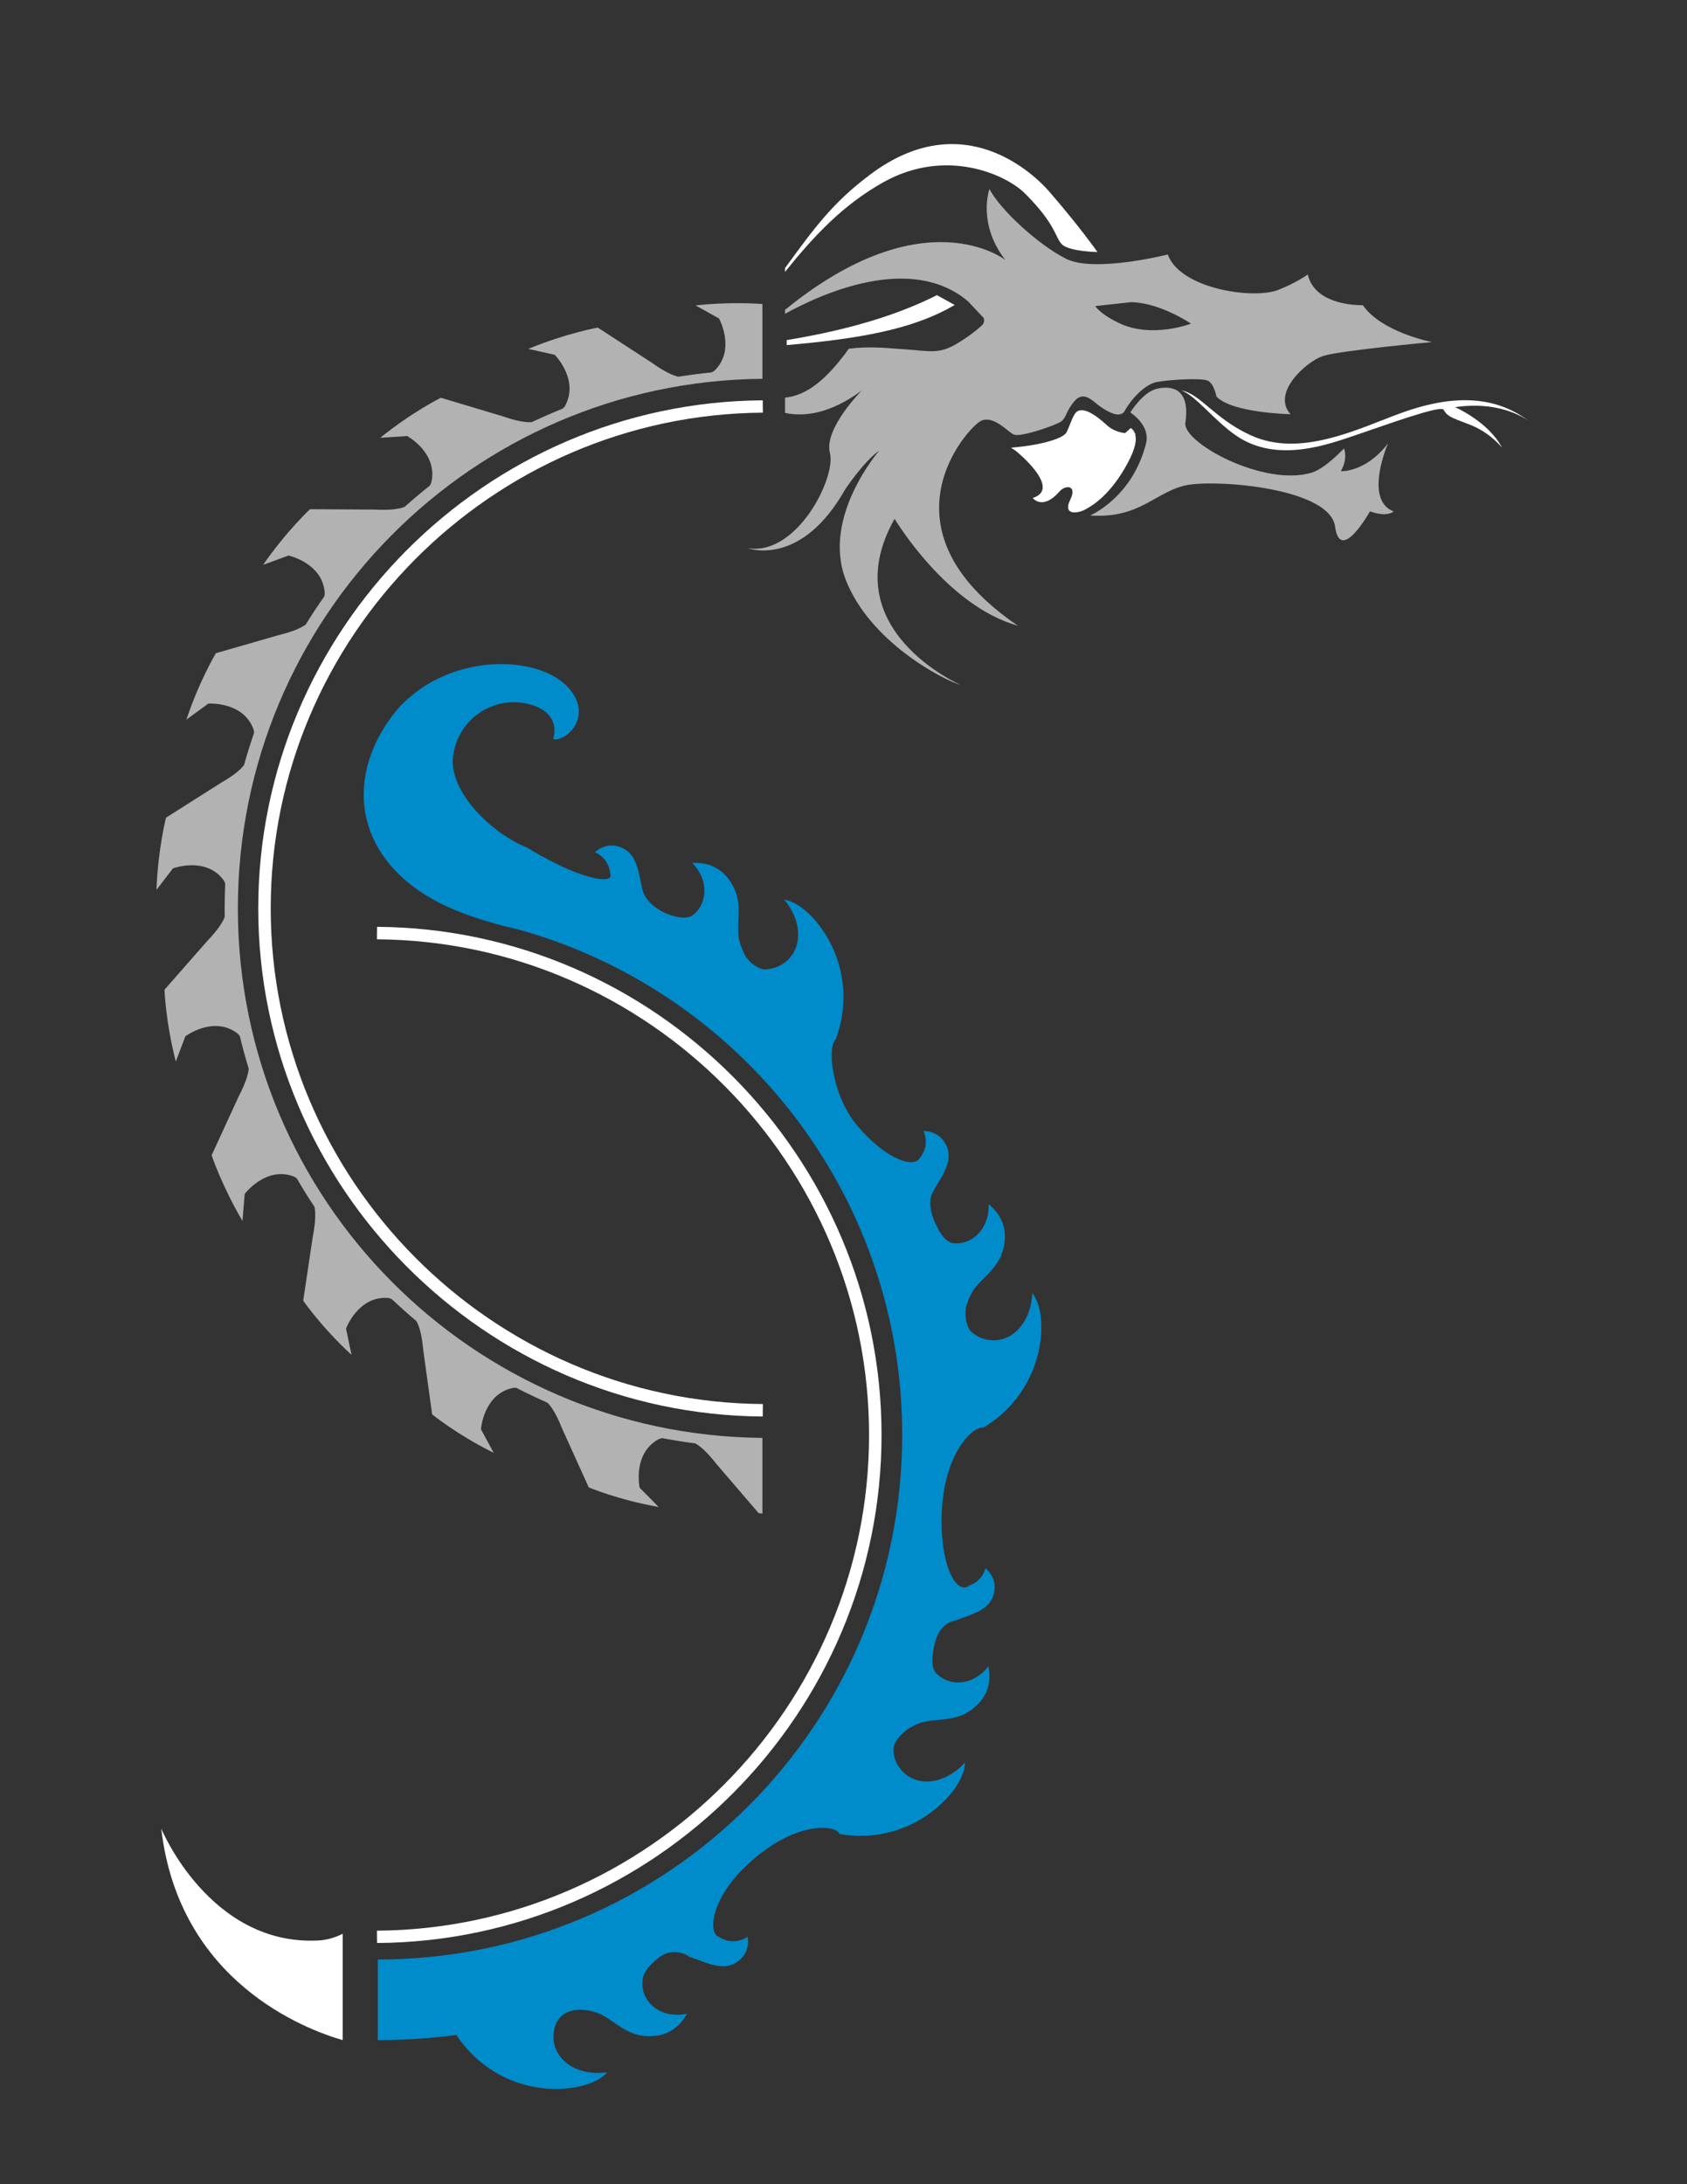
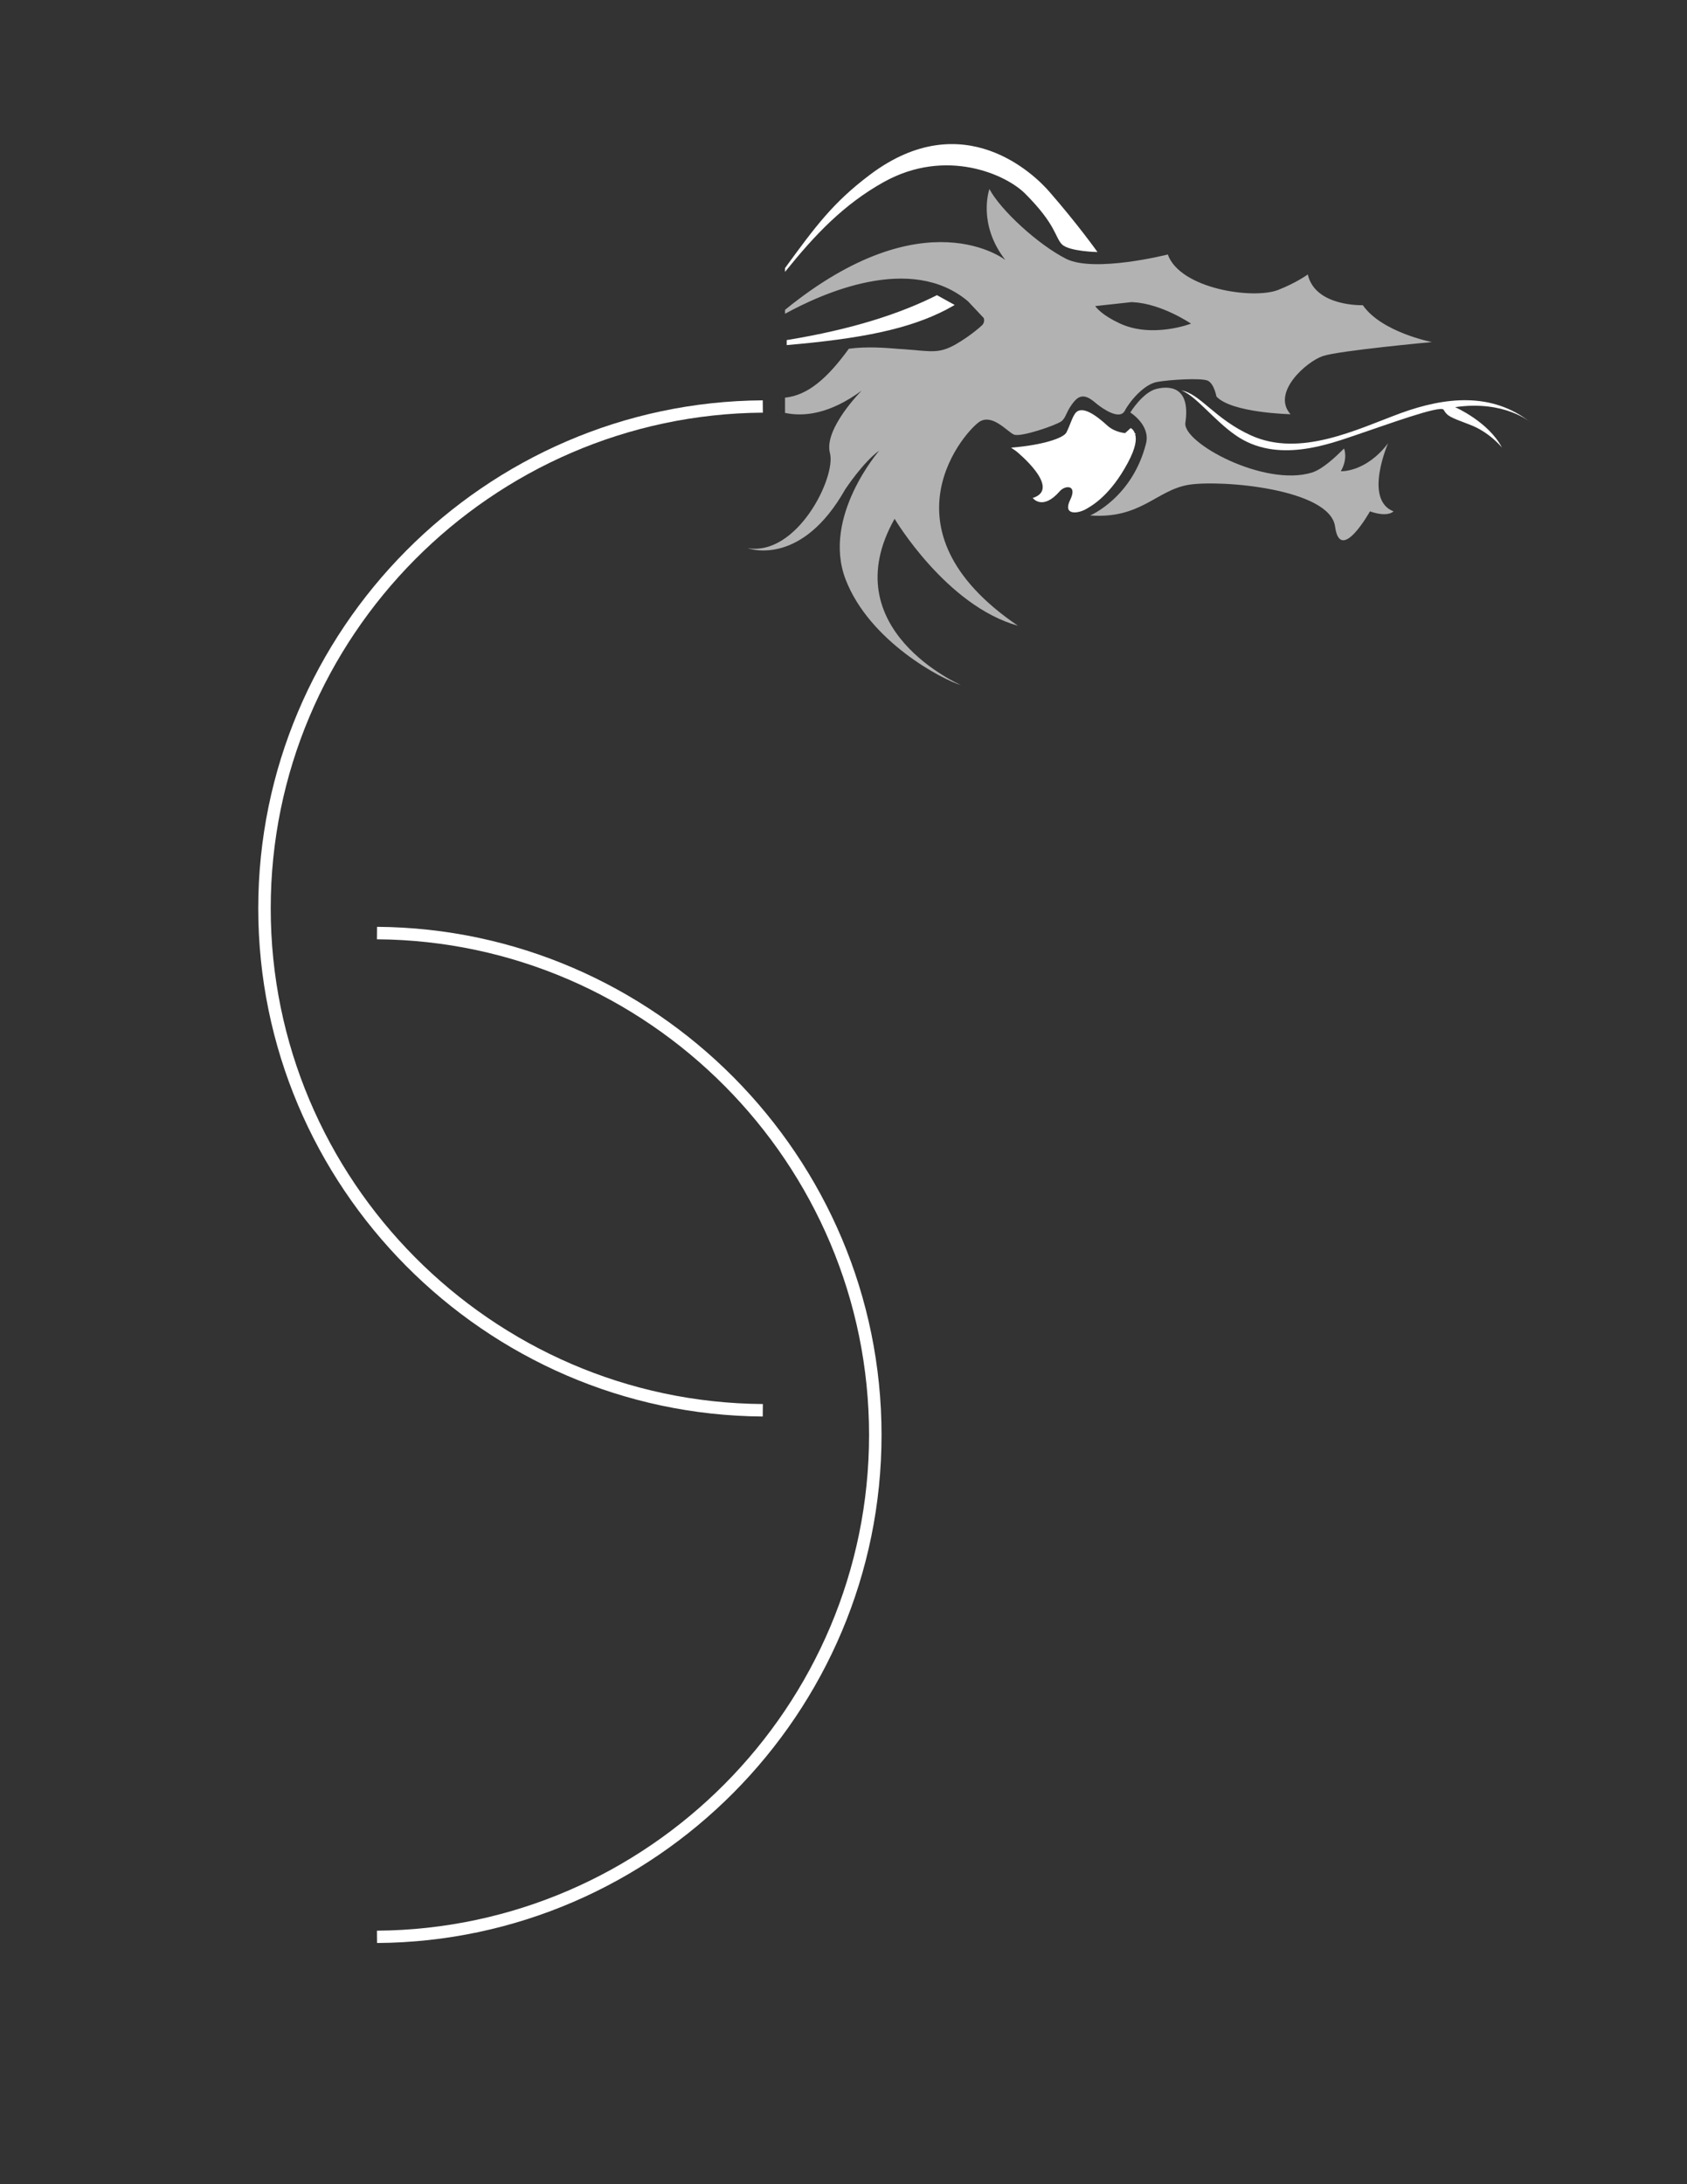
<svg xmlns="http://www.w3.org/2000/svg" version="1.1" id="Livello_1" x="0px" y="0px" width="340px" height="440px" viewBox="0 0 340 440" enable-background="new 0 0 340 440" xml:space="preserve">
  <rect x="0" y="0" width="340" height="440" fill="#333333" stroke="none" />
  <g>
    <g>
      <g>
        <path fill="#FFFFFF" d="M75.967,189.219c54.703,0.378,99.184,45.188,99.184,99.85c0,54.673-44.479,99.472-99.184,99.861     l0.021,2.482c56.047-0.357,101.678-46.299,101.678-102.344S132.035,187.091,75.988,186.706L75.967,189.219z" />
      </g>
    </g>
    <path fill="#FFFFFF" d="M211.449,38.573c-2.772-3.185-17.198-17.617-36.116-3.376C167.85,40.818,164.25,45.74,158.217,54v0.772   c5.936-7.384,11.771-13.577,19.918-18.112c12.547-6.965,24.619-1.504,28.445,2.32c6.327,6.324,5.996,8.773,7.447,10.247   c1.461,1.449,7.16,1.546,7.16,1.546S217.359,45.355,211.449,38.573z" />
    <g>
-       <path fill="#B2B2B2" d="M152.896,304.818l-8.502-9.897c-1.944-2.483-3.343-3.668-4.276-4.147    c-2.247-0.293-4.483-0.656-6.685-1.068c-0.357,0.1-0.604,0.17-0.604,0.17c-5.418,2.859-3.916,9.828-3.916,9.828l3.84,3.873    c-8.182-1.432-14.094-3.949-14.094-3.949l-5.383-11.877c-1.162-2.926-2.174-4.439-2.936-5.172c-2.119-0.945-4.212-1.93-6.277-3    c-0.355-0.02-0.613,0-0.613,0c-6.01,1.184-6.516,8.344-6.516,8.344l2.572,4.75c-7.432-3.688-12.408-7.75-12.408-7.75l-1.791-12.93    c-0.283-3.203-0.852-4.936-1.375-5.859c-1.713-1.43-3.355-2.914-4.99-4.438c-0.355-0.152-0.611-0.215-0.611-0.215    c-6.119-0.551-8.592,6.158-8.592,6.158l1.109,5.299c-6.106-5.623-9.739-10.931-9.739-10.931l1.934-12.901    c0.614-3.136,0.548-4.953,0.347-5.994c-1.26-1.863-2.452-3.777-3.559-5.721c-0.312-0.226-0.527-0.353-0.527-0.353    c-5.709-2.228-9.987,3.479-9.987,3.479l-0.452,5.438c-4.201-7.146-6.212-13.229-6.212-13.229l5.462-11.869    c1.449-2.781,1.922-4.515,2.02-5.585c-0.68-2.155-1.27-4.347-1.805-6.571c-0.239-0.277-0.41-0.472-0.41-0.472    c-4.836-3.751-10.556,0.524-10.556,0.524l-1.935,5.094c-2.062-8.049-2.276-14.479-2.276-14.479l8.606-9.791    c2.248-2.355,3.184-3.9,3.539-4.902c-0.021-0.548-0.021-1.064-0.021-1.598c0-1.702,0.043-3.411,0.115-5.053    c-0.115-0.388-0.258-0.623-0.258-0.623c-3.567-4.967-10.274-2.474-10.274-2.474l-3.321,4.33    c0.301-8.296,1.923-14.542,1.923-14.542l11.007-6.976c2.764-1.581,4.086-2.787,4.721-3.633c0.602-2.183,1.289-4.355,2.02-6.493    c-0.021-0.375-0.086-0.605-0.086-0.605c-2.021-5.77-9.148-5.264-9.148-5.264l-4.406,3.223c2.633-7.889,5.943-13.381,5.943-13.381    l12.533-3.611c3.1-0.747,4.741-1.538,5.581-2.181c1.185-1.916,2.419-3.795,3.729-5.625c0.076-0.365,0.098-0.633,0.098-0.633    c-0.335-6.117-7.312-7.624-7.312-7.624l-5.103,1.87c4.716-6.823,9.447-11.206,9.447-11.206l13.061,0.083    c3.203,0.172,4.988-0.161,5.975-0.537c1.678-1.485,3.386-2.935,5.115-4.301c0.219-0.331,0.283-0.6,0.283-0.6    c1.416-5.946-4.848-9.383-4.848-9.383l-5.43,0.351c6.449-5.222,12.211-8.06,12.211-8.06l12.491,3.739    c2.966,1.043,4.773,1.257,5.848,1.162c2.028-0.946,4.116-1.871,6.226-2.72c0.256-0.248,0.408-0.43,0.408-0.43    c3.02-5.343-2.024-10.404-2.024-10.404l-5.329-1.194c7.661-3.159,14.005-4.289,14.005-4.289l10.953,7.117    c2.579,1.859,4.245,2.535,5.276,2.775c2.216-0.338,4.441-0.639,6.688-0.854c0.341-0.179,0.579-0.333,0.579-0.333    c4.397-4.245,0.947-10.534,0.947-10.534l-4.74-2.644c6.18-0.666,11.297-0.43,13.479-0.279V76.31    C95.194,76.826,47.94,124.383,47.94,182.995c0,58.597,47.254,106.159,105.72,106.665v15.234    C153.177,304.852,152.896,304.818,152.896,304.818z" />
-     </g>
+       </g>
    <g>
      <g>
        <path fill="#FFFFFF" d="M153.746,282.839c-54.703-0.379-99.184-45.188-99.184-99.851c0-54.668,44.48-99.47,99.184-99.86     l-0.021-2.481C97.678,81,52.049,126.944,52.049,182.988c0,56.046,45.629,101.978,101.676,102.364L153.746,282.839z" />
      </g>
    </g>
    <path fill="#B2B2B2" d="M230.969,89.353c-2.773,10.931-11.265,14.488-11.265,14.488c10.212,0.732,13.306-5.05,19.798-6.171   c6.461-1.071,28.543,0.755,29.573,8.417c1.043,7.645,7.03-3.074,7.03-3.074c3.653,1.281,4.742,0,4.742,0   c-6.066-2.376-1.089-13.725-1.089-13.725c-4.504,5.923-9.524,5.642-9.524,5.642c1.496-2.631,0.646-4.58,0.646-4.58   c-1.664,1.646-4.246,4.141-6.481,4.849c-9.609,2.946-26.088-6.018-25.496-10.018c1.098-7.536-3.428-7.452-5.881-6.826   c-2.74,0.7-5.224,4.739-5.224,4.739S231.918,85.632,230.969,89.353" />
    <path fill="#FFFFFF" d="M204.838,90.919c0,0,9.285,7.506,3.301,9.398c0,0,1.967,2.644,5.449-1.365   c1.041-1.215,3.637-1.378,2.084,1.772c-1.502,3.116,1.494,2.786,3.172,1.852c1.387-0.787,4.967-2.859,8.451-9.333   c1.655-3.096,1.793-4.772,1.48-5.782c0.043-0.023,0.131-0.13,0.15-0.14c0,0-0.15,0.01-0.185,0.01   c-0.199-0.571-0.523-0.955-0.882-1.087c0,0-0.463,0.441-1.117,1.013c-1.147-0.16-2.524-0.56-3.592-1.547   c-2.202-2.013-5.24-4.292-6.521-2.333c-0.626,0.914-0.913,2.149-1.688,3.721c-0.568,1.149-4.762,2.566-11.168,3.083" />
    <path fill="#FFFFFF" d="M249.052,87.696c8.349,5.806,18.843,1.753,24.524-0.161c5.689-1.903,16.781-5.999,17.373-4.987   c0.763,1.311,1.344,1.505,5.16,2.956c4.115,1.516,6.602,4.668,6.602,4.668c-2.742-5.237-9.451-8.151-9.451-8.151   c9.998-1.462,15.201,3.064,15.201,3.064c-7.783-6.161-17.23-5.106-26.156-1.859c-8.878,3.276-20.261,8.986-30.19,4.479   c-7.366-3.35-10.179-8.362-14.027-9.059C241.052,79.743,244.665,84.667,249.052,87.696" />
    <path fill="#B2B2B2" d="M198.259,64.06c0.185,0.507,0.056,1.064-0.323,1.451c-0.074,0.066-2.074,1.967-5.254,3.818   c-2.883,1.66-4.486,1.512-7.387,1.287c-0.609-0.064-1.345-0.142-2.139-0.183c-0.592-0.052-1.225-0.109-1.891-0.139   c-2.937-0.244-6.515-0.526-10.189-0.044c-4.376,6.04-8.322,9.395-12.859,9.858v3.073c3.904,0.818,9.094,0.176,15.447-4.494   c0,0-7.684,7.699-6.398,12.567c1.293,4.849-6.605,20.789-16.541,19.177l0.01,0.011c0.756,0.256,10.946,3.44,19.598-11.845   c0,0,3.666-5.569,6.881-7.828c0,0-11.588,13.277-6.816,25.887c4.814,12.594,19.607,20.292,23.284,21.356   c0,0-25.938-11.23-13.384-33.505c0,0,10.406,17.523,24.854,21.541c-28.768-19.519-10.18-39.769-7.59-41.186   c2.61-1.422,5.461,2.125,6.793,2.682c1.334,0.583,8.479-1.871,9.567-2.682c1.052-0.83,0.925-2.132,2.718-4.153   c1.776-2.01,3.668,0.12,4.623,0.827c0.924,0.71,4.372,3.204,5.438,1.194c1.065-2.021,3.923-5.33,6.503-5.793   c2.638-0.463,8.883-0.837,10.195-0.259c1.299,0.59,1.758,3.192,1.758,3.192c3.087,3.334,14.932,3.57,14.932,3.57   c-3.912-4.384,3.311-10.663,6.526-11.714c3.179-1.09,21.972-2.82,21.972-2.82s-10.115-1.952-13.922-7.428   c0,0-9.588,0.355-11.094-6.188c0,0-2.288,1.676-6,3.126c-5.014,1.937-19.709-0.215-22.213-7.149c0,0-14.846,3.751-20.535,0.85   c-5.717-2.925-13.211-9.858-15.412-14.039c0,0-2.504,6.944,3.204,14.297c0,0-16.233-12.878-44.397,10.039v0.797   c7.397-4.074,25.393-12.233,36.883-2.506 M227.994,60.866c0.158,0,0.32,0,0.46,0.022c5.718,0.312,11.586,4.311,11.586,4.311   s-7.847,3.029-14.423-0.076c-3.418-1.604-4.604-3.052-4.883-3.462" />
-     <polygon fill="#FFFFFF" points="226.123,72.445 226.123,72.445 226.123,72.445  " />
    <path fill="#FFFFFF" d="M188.832,59.46c-7.277,3.664-16.887,6.858-30.281,9.051v1.008c14.912-1.29,24.5-3.17,32.195-7.157   c0.332-0.173,1.311-0.732,1.665-0.926L188.832,59.46z" />
    <linearGradient id="SVGID_1_" gradientUnits="userSpaceOnUse" x1="-128.033" y1="245.781" x2="-128.033" y2="245.781" gradientTransform="matrix(1 0 0 -1 204 435)">
      <stop offset="0" style="stop-color:#1A83C6" />
      <stop offset="1" style="stop-color:#89D0E5" />
    </linearGradient>
-     <path fill="url(#SVGID_1_)" d="M75.967,189.219" />
-     <path fill="#008BCB" d="M208.035,260.499c-0.003,0.149-0.012,0.301-0.021,0.453c-0.229,3.457-1.789,6.442-4.17,7.978   c-1.82,1.174-3.975,1.387-6.066,0.604c-0.485-0.182-0.909-0.422-1.291-0.691c-0.627-0.369-1.159-0.941-1.444-1.709   c-0.778-2.094-0.469-4.004,0.043-4.951c-0.002-0.01-0.005-0.018-0.006-0.024c0.231-0.65,0.528-1.302,0.901-1.927   c0.604-1.016,1.465-1.879,2.377-2.797c1.918-1.93,3.906-3.928,4.164-7.797c0.24-3.578-1.817-5.879-3.285-7.051   c0.016,0.354,0.012,0.697-0.012,1.039c-0.152,2.289-1.137,4.254-2.763,5.537c-1.267,0.998-2.815,1.439-4.298,1.27   c-0.031-0.002-0.064-0.002-0.094-0.006c-0.064-0.008-0.133,0-0.195-0.01c-0.034-0.006-0.062-0.018-0.098-0.023   c-0.004-0.018-0.012-0.033-0.016-0.051c-1.5-0.416-2.785-2.611-3.669-4.92c-0.771-2.023-0.78-3.93-0.178-5.078   c-0.002-0.004-0.005-0.01-0.008-0.016c0.024-0.045,0.055-0.092,0.077-0.137c0.013-0.017,0.021-0.035,0.031-0.051   c0.275-0.504,0.564-1.011,0.875-1.531c1.07-1.781,2.176-3.621,2.299-5.463c0.05-0.763-0.068-1.469-0.364-2.162   c-1.126-2.642-3.329-3.127-4.687-3.158c0.348,0.828,0.5,1.682,0.441,2.521c-0.074,1.104-0.531,2.137-1.25,2.985   c-0.086,0.142-0.184,0.258-0.296,0.354c-0.015,0.012-0.034,0.018-0.048,0.028c-0.041,0.041-0.072,0.091-0.115,0.13   c-0.008-0.015-0.016-0.027-0.021-0.044c-1.936,1.228-7.088-1.133-12.061-7.022c-5.125-6.077-6.137-15.855-4.364-17.381   c3.476-9.322,0.683-17.935-3.521-23.259c-2.214-2.807-4.814-4.624-6.848-4.903c0.098,0.117,0.191,0.233,0.287,0.352   c2.146,2.724,2.99,5.984,2.248,8.716c-0.564,2.091-2.02,3.693-4.097,4.512c-0.435,0.171-0.862,0.278-1.282,0.336   c-0.684,0.196-1.444,0.187-2.17-0.146c-1.775-0.812-2.824-2.207-3.172-3.191c-0.411-0.816-0.748-1.722-0.945-2.699   c-0.229-1.158-0.172-2.378-0.107-3.669c0.131-2.719,0.266-5.532-2.137-8.578c-2.221-2.815-5.285-3.144-7.158-3.032   c0.242,0.251,0.473,0.51,0.684,0.781c1.42,1.797,2.008,3.914,1.66,5.959c-0.287,1.692-1.223,3.153-2.564,4.004   c-0.061,0.039-0.127,0.062-0.188,0.098c-0.016-0.01-0.033-0.019-0.05-0.028c-1.44,0.568-4.31-0.138-6.427-1.508   c-1.672-1.083-2.768-2.462-3.086-3.675c-0.01-0.003-0.018-0.008-0.025-0.013c-0.123-0.531-0.238-1.077-0.349-1.64   c-0.401-2.04-0.813-4.145-1.957-5.595c-0.47-0.599-1.035-1.044-1.719-1.362c-2.606-1.205-4.567-0.09-5.593,0.797   c0.809,0.381,1.498,0.913,2.014,1.576c0.619,0.787,0.959,1.74,1.051,2.739c0.099,0.259,0.117,0.487,0.029,0.669   c-0.596,1.21-5.359,0.078-10.641-2.525c-2.133-1.052-4.348-2.261-6.203-3.409c-6.59-2.56-15.76-10.979-14.848-18.356   c0.906-7.358,8.041-12.398,15.375-10.477c6.766,1.772,4.797,7.021,4.797,7.021c1.938,0.595,6.658-3.005,4.719-7.788   c-3.572-8.792-22.461-10.5-33.748-0.542c0.023-0.034,0.062-0.104,0.068-0.112c-0.27,0.233-0.514,0.498-0.771,0.745   c-0.268,0.255-0.541,0.5-0.797,0.77c-0.662,0.687-1.293,1.406-1.877,2.187c-10.016,13.391-7.102,29.229,9.479,37.731   c3.873,1.986,9.838,4.029,15.688,5.295c44.724,12.303,77.589,53.246,77.589,101.881c0,58.36-47.314,105.678-105.68,105.678v16.231   c5.363,0,10.645-0.352,15.826-1.022c6.074,9.026,15.486,11.521,22.613,10.729c3.553-0.393,6.471-1.639,7.784-3.215   c-0.149,0.021-0.3,0.039-0.449,0.055c-3.446,0.384-6.657-0.627-8.585-2.702c-1.479-1.587-2.068-3.666-1.664-5.861   c0.434-2.342,2.018-3.785,4.456-4.053c1.331-0.148,2.89,0.082,4.384,0.646c1.107,0.412,2.109,1.111,3.171,1.848   c2.243,1.548,4.556,3.154,8.411,2.726c3.562-0.392,5.467-2.82,6.362-4.471c-0.343,0.073-0.685,0.133-1.024,0.17   c-2.279,0.25-4.387-0.371-5.938-1.746c-1.285-1.142-2.027-2.711-2.038-4.295c-0.003-0.271,0.03-0.527,0.058-0.783   c-0.051-1.469,1.41-3.156,3.094-4.515c2.13-1.713,4.216-1.334,5.602-0.731c0.26,0.113,0.457,0.248,0.613,0.396   c0.566,0.189,1.141,0.396,1.73,0.621c1.939,0.742,3.946,1.502,5.783,1.302c0.757-0.087,1.433-0.326,2.064-0.738   c2.4-1.576,2.49-3.828,2.281-5.17c-0.753,0.485-1.566,0.789-2.402,0.881c-1.193,0.129-2.377-0.195-3.396-0.857   c-0.195-0.078-0.375-0.176-0.51-0.319c-1.602-1.695-0.336-7.705,5.303-13.318c9.284-9.246,17.678-9.143,19.279-7.451   c0.091,0.099,0.15,0.219,0.188,0.354c9.229,1.612,16.936-2.224,21.441-6.939c2.467-2.584,3.903-5.414,3.896-7.469   c-0.102,0.111-0.202,0.223-0.307,0.334c-2.397,2.506-5.506,3.795-8.315,3.443c-2.15-0.265-3.939-1.482-5.039-3.423   c-0.359-0.635-0.568-1.272-0.65-1.905c-0.219-0.82-0.155-1.736,0.33-2.562c0.568-0.975,1.279-1.694,1.979-2.205   c0.017-0.028,0.035-0.059,0.052-0.09c0.815-0.619,1.798-1.151,2.872-1.529c1.113-0.393,2.332-0.502,3.615-0.62   c2.714-0.25,5.518-0.511,8.197-3.314c2.479-2.592,2.373-5.676,2-7.514c-0.213,0.278-0.44,0.541-0.674,0.789   c-1.584,1.655-3.601,2.532-5.674,2.477c-1.535-0.045-2.938-0.652-3.958-1.641c-0.065-0.052-0.122-0.113-0.181-0.172   c-0.059-0.062-0.129-0.107-0.182-0.168c-0.061-0.07-0.101-0.146-0.158-0.22c0.002-0.004,0.004-0.008,0.006-0.012   c-0.762-1.281-0.527-3.623,0.037-5.826c0.707-2.774,2.453-4.141,3.932-4.379c0.479-0.184,0.963-0.356,1.465-0.535   c1.965-0.682,3.991-1.385,5.268-2.721c0.527-0.551,0.892-1.172,1.107-1.891c0.828-2.753-0.549-4.537-1.57-5.431   c-0.264,0.855-0.695,1.611-1.276,2.219c-0.531,0.554-1.187,0.947-1.898,1.216c-0.395,0.276-0.78,0.438-1.137,0.428   c-2.33-0.062-4.562-5.344-4.567-13.299c-0.013-13.103,5.977-18.979,8.305-18.923c0.041,0,0.076,0.025,0.115,0.033   c7.864-4.703,11.229-12.451,11.653-18.867C210.072,265.163,209.359,262.068,208.035,260.499z" />
-     <path fill="#FFFFFF" d="M69.064,410.976c-7.505-2.163-32.993-11.733-36.567-42.61c0,0,9.774,23.658,31.642,22.541   c1.714-0.086,3.354-0.564,4.926-1.353L69.064,410.976L69.064,410.976z" />
  </g>
</svg>